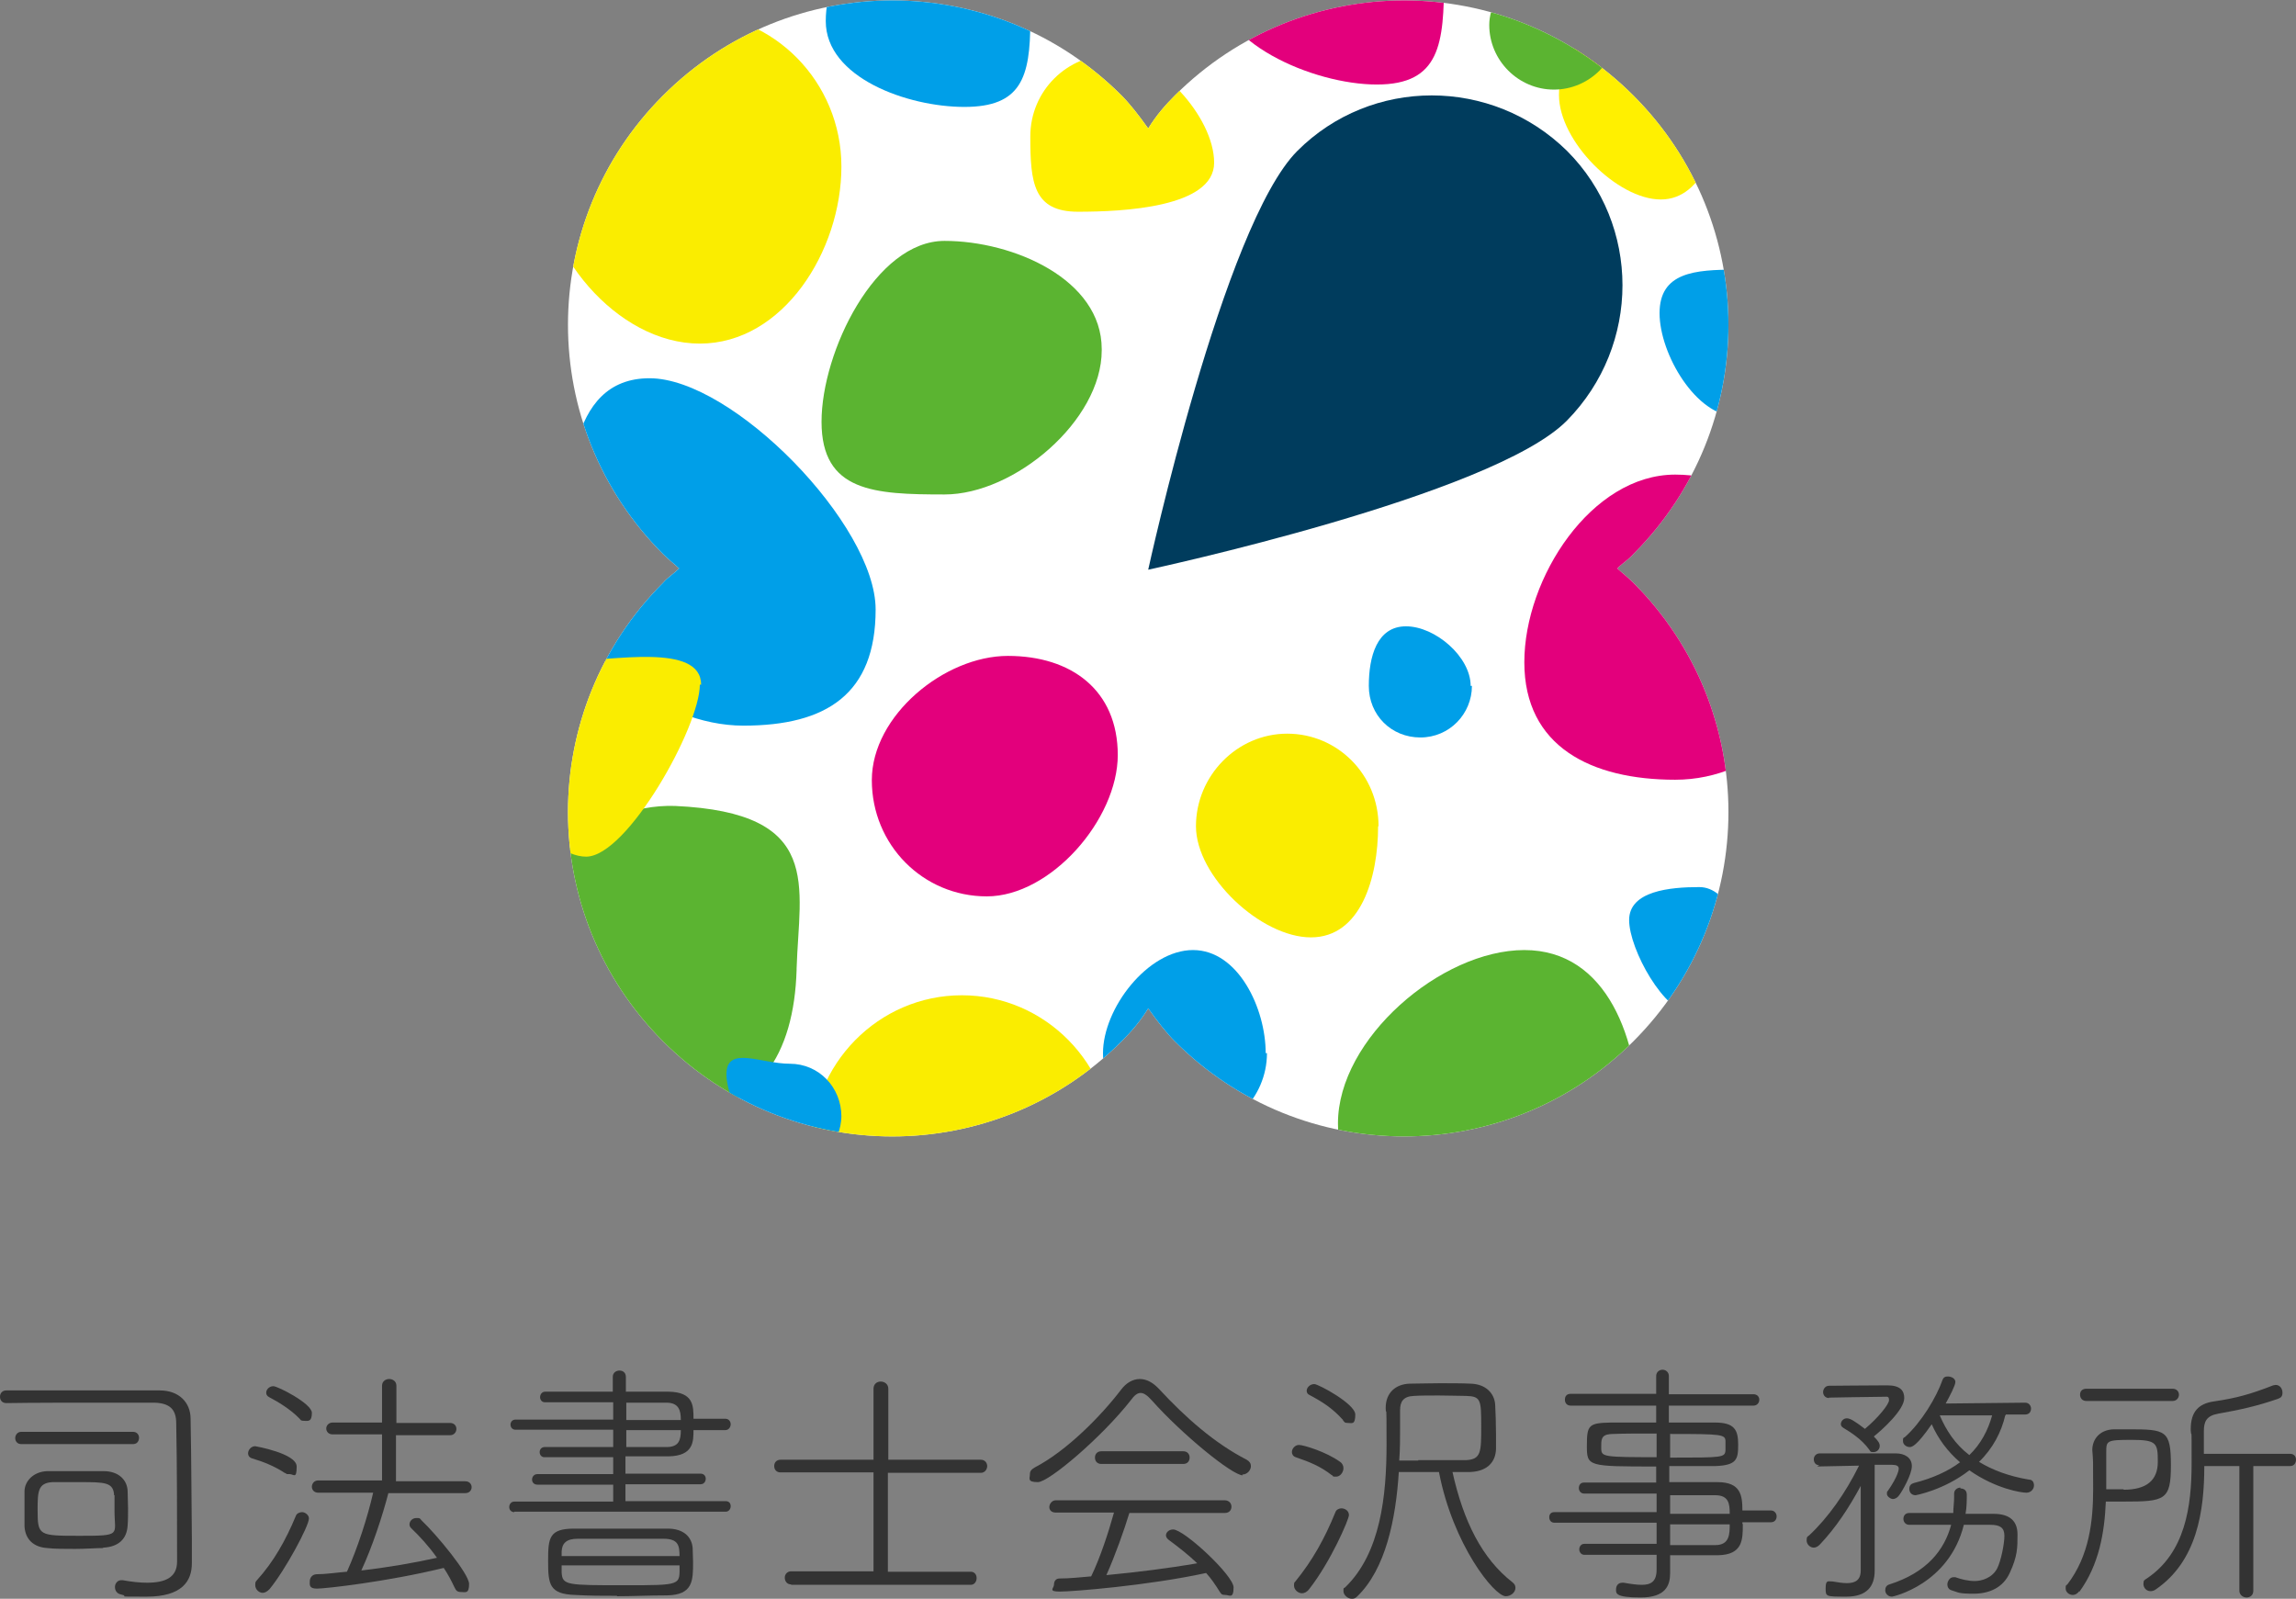
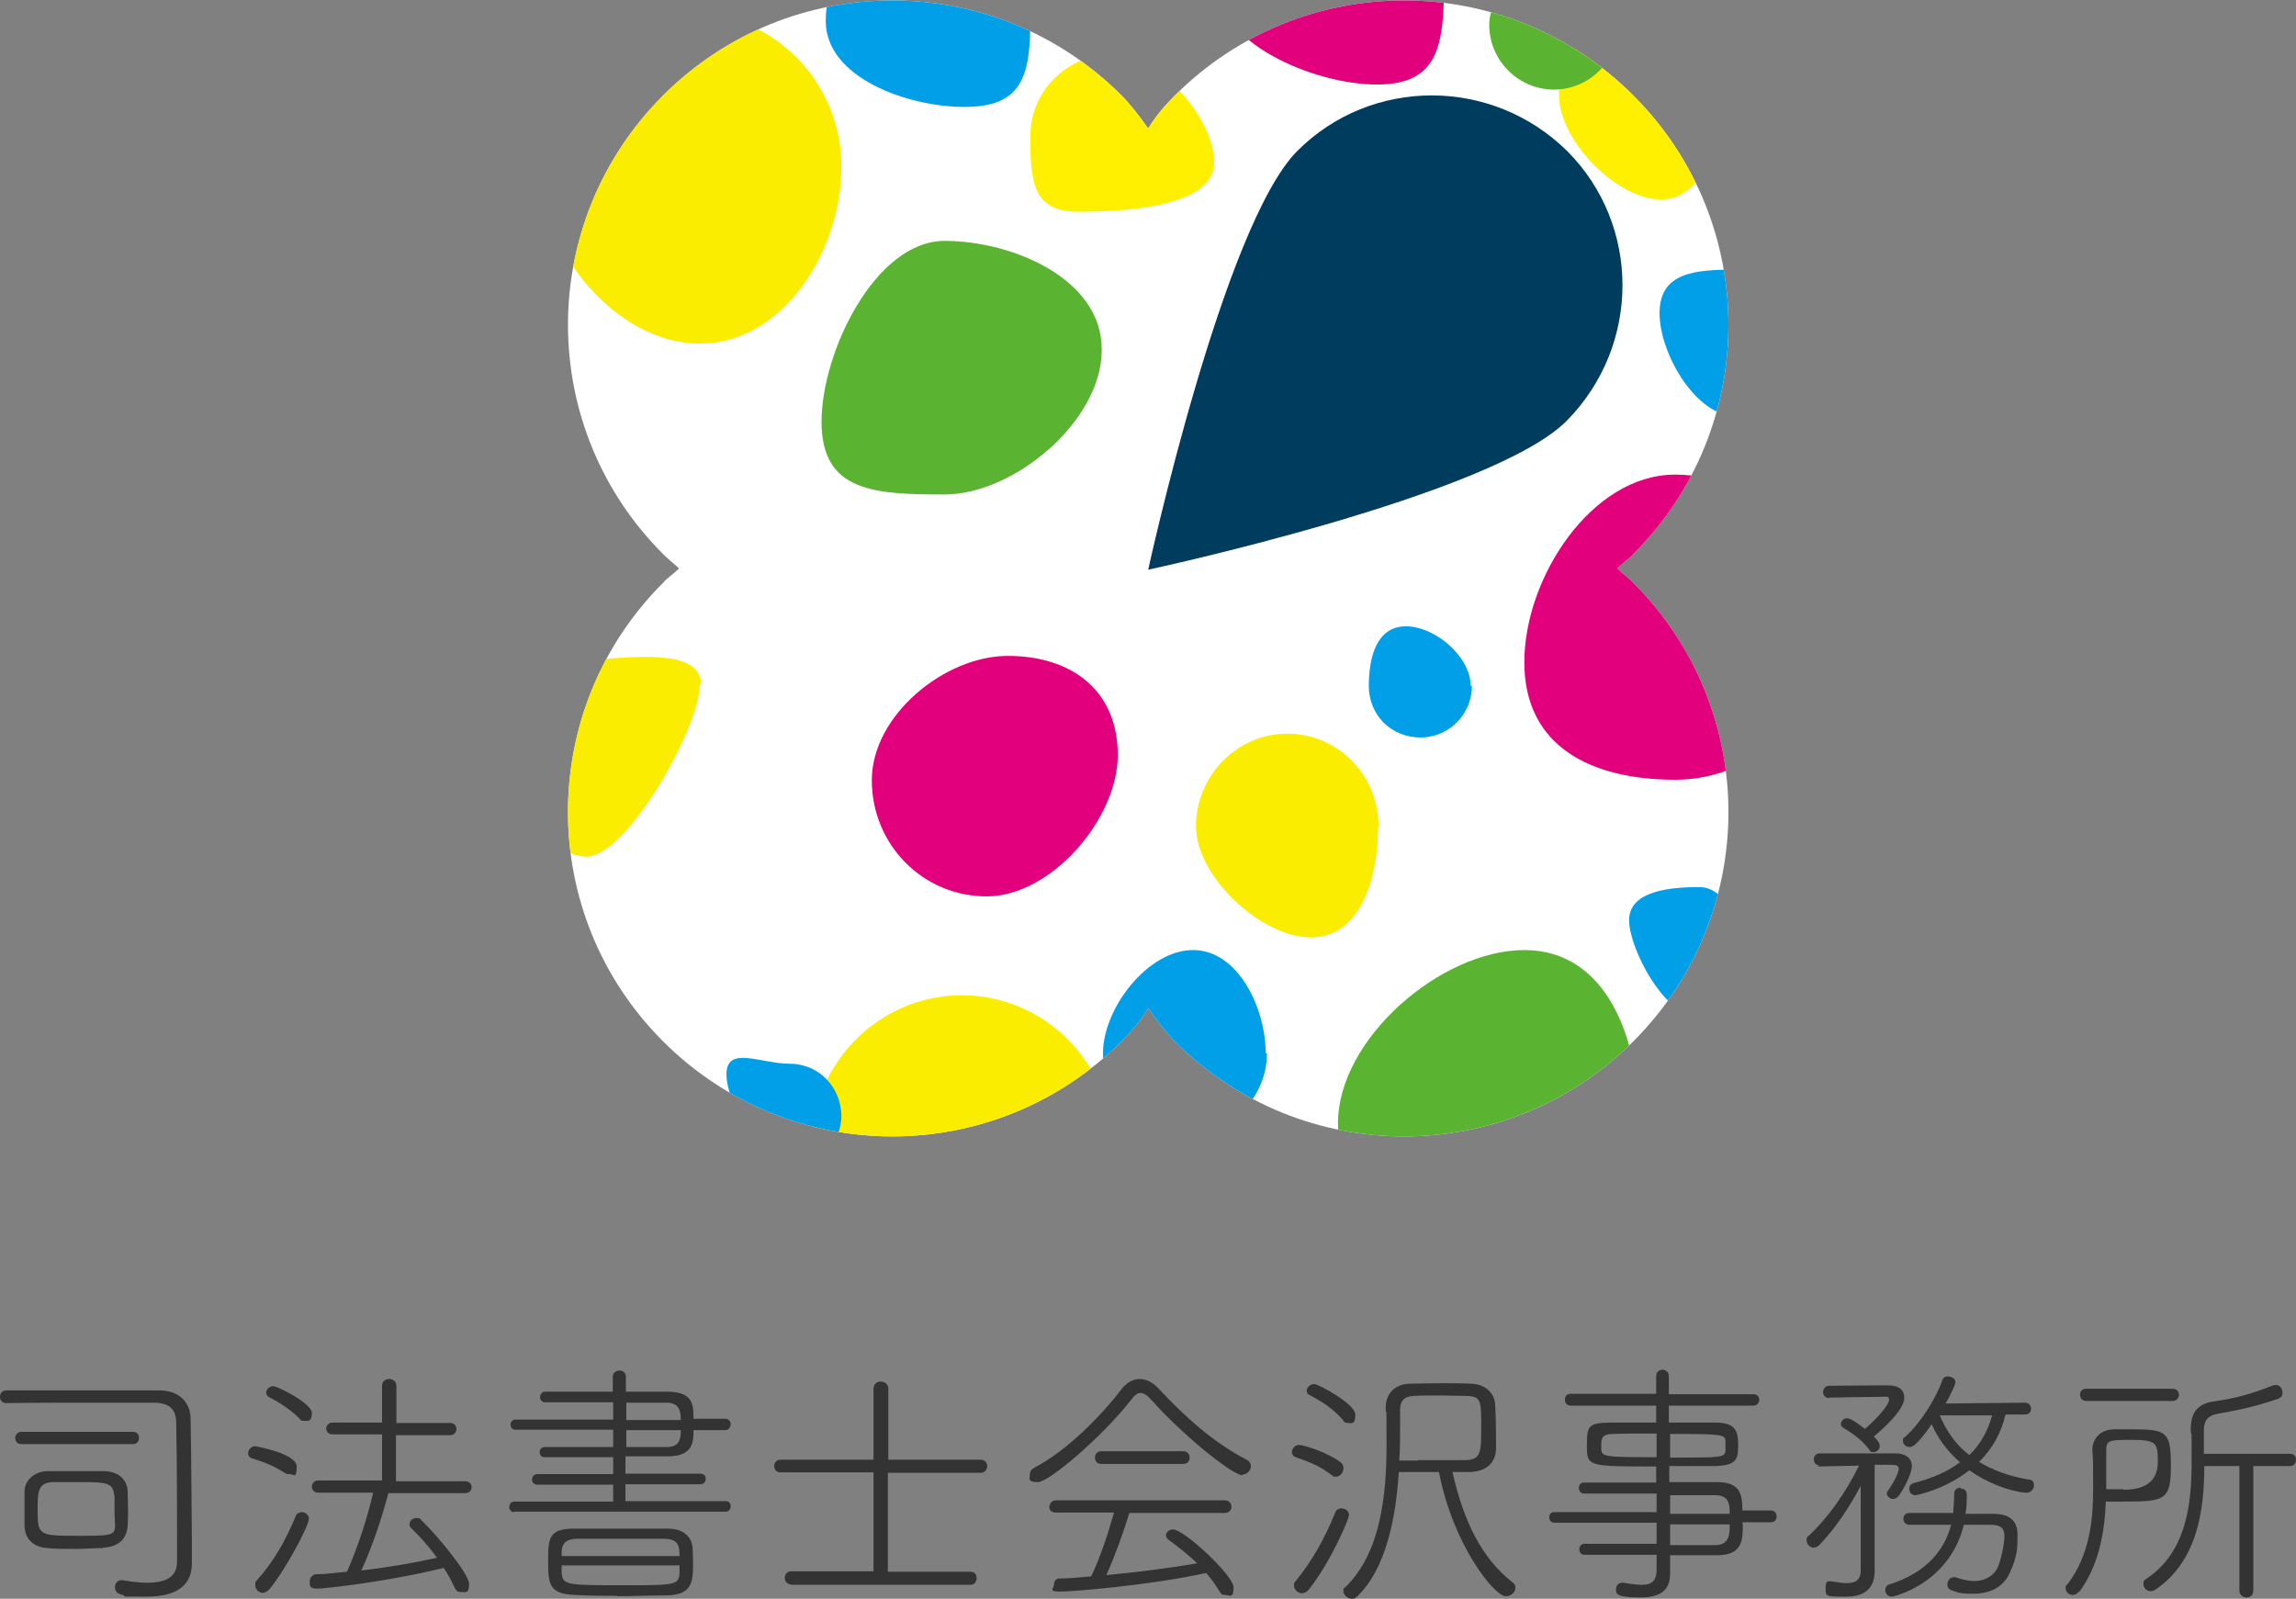
<svg xmlns="http://www.w3.org/2000/svg" id="_レイヤー_1" version="1.1" viewBox="0 0 543.3 378.3">
  <rect x="0" y="0" width="543.3" height="378.3" fill="#808080" stroke="none" />
  <defs>
    <style>
      .st0 {
        fill: #fff;
      }

      .st1 {
        fill: none;
      }

      .st2 {
        fill: #faed00;
      }

      .st3 {
        fill: #003c5d;
      }

      .st4 {
        fill: #333;
      }

      .st5 {
        fill: #009fe8;
      }

      .st6 {
        fill: #5bb431;
      }

      .st7 {
        fill: #fff000;
      }

      .st8 {
        fill: #e3007c;
      }

      .st9 {
        clip-path: url(#clippath);
      }
    </style>
    <clipPath id="clippath">
      <path class="st1" d="M382.7,134.5c1.3-1.3,2.8-2.2,3.8-3.4,30-30,30-78.5,0-108.5s-78.5-30-108.5,0c-2.2,2.2-4.4,4.7-6.3,7.8-2.2-3.1-4.4-5.9-6.3-7.8-30-30-78.5-30-108.5,0-30,30-30,78.5,0,108.5,1.3,1.3,2.5,2.2,3.8,3.4-1.3,1.3-2.8,2.2-3.8,3.4-30,30-30,78.5,0,108.5,30,30,78.5,30,108.5,0,2.2-2.2,4.4-4.7,6.3-7.8,2.2,3.1,4.4,5.9,6.3,7.8,30,30,78.5,30,108.5,0,30-30,30-78.5,0-108.5-1.3-1.3-2.5-2.2-3.8-3.4Z" />
    </clipPath>
  </defs>
  <g>
    <path class="st4" d="M45.4,369.9h0c0,4.2-2.3,7.9-10.7,7.9s-3.7,0-6-.5c-1.1-.2-1.5-1-1.5-1.8s.6-1.6,1.5-1.6h.3c2.2.4,4.1.6,5.8.6,4.4,0,7.1-1.3,7.1-5,0-10.2,0-22.3-.2-32.7,0-3.3-1.5-4.8-5.2-4.9h-10.4c-8.7,0-18.9,0-24.6.1-1,0-1.5-.7-1.5-1.5s.5-1.5,1.5-1.5h36.3c4.6,0,7.3,2.9,7.3,6.7.2,10.3.2,20.2.3,28.4v5.8h0ZM5,341.7c-.9,0-1.4-.7-1.4-1.4s.5-1.5,1.4-1.5h26.5c.9,0,1.4.7,1.4,1.4s-.4,1.5-1.4,1.5H5ZM24.4,366.3c-1.7,0-4.1.2-6.6.2s-4.9,0-6.6-.2c-3.2-.2-5.2-2-5.4-5.1v-8.3c0-2.4,2.1-4.7,5.4-4.8,1.8,0,4.2,0,6.6,0s4.9,0,6.7,0c3.6,0,5.6,2.1,5.7,4.7,0,1.3.1,2.7.1,4.1s0,2.8-.1,4.1c-.2,3.2-2.2,5-5.7,5.2h-.1ZM27,353.9c-.1-3.2-2.2-3.2-8.1-3.2h-6.5c-3.4.2-3.5,2.2-3.5,6.5,0,6.2.2,6.2,10.1,6.2s8.1-.2,8.1-5.8,0-2.8,0-3.8h-.1Z" />
    <path class="st4" d="M67.5,348.6c-2.6-1.7-5.1-2.7-7.8-3.5-.7-.2-1-.7-1-1.2,0-.8.7-1.7,1.7-1.7,0,0,9.8,1.7,9.8,4.8s-.7,1.8-1.7,1.8-.6,0-1-.3h0ZM62.2,376.9c-1,0-1.8-.9-1.8-1.8s.1-.8.4-1.2c3.9-4.3,6.8-9.4,9.2-15.2.2-.6.9-.9,1.5-.9s1.6.6,1.6,1.5c0,1.8-5.6,12.2-9.3,16.7-.6.6-1.1.9-1.7.9h.1ZM70.9,335.7c-2.2-2.3-5.3-4.1-7.2-5.1-.6-.3-.7-.7-.7-1.1,0-.7.7-1.5,1.7-1.5s9.1,4.1,9.1,6.3-.9,1.9-1.8,1.9-.8-.2-1.1-.5ZM91.9,353.3c-1.4,5.4-3.8,12.7-6.4,18.3,6.2-.7,12.5-1.8,17.9-3-1.9-2.7-4.1-5.1-6.1-7-.3-.3-.4-.6-.4-.9,0-.8.7-1.5,1.6-1.5s.8,0,1.2.5c3.6,3.4,11.3,12.7,11.3,15.1s-.9,1.9-1.9,1.9-1.2-.4-1.6-1.2c-.7-1.5-1.5-3-2.5-4.5-13.5,3.3-28.1,4.9-30,4.9s-1.7-.9-1.7-1.7.5-1.6,1.5-1.7c2.3,0,4.8-.4,7.3-.6,2.6-5.8,4.9-13,6.2-18.7h-13c-1,0-1.5-.7-1.5-1.4s.5-1.5,1.5-1.5h15.1v-10.9h-11.7c-1,0-1.5-.7-1.5-1.4s.6-1.4,1.5-1.4h11.7v-8.7c0-1.1.9-1.6,1.7-1.6s1.7.5,1.7,1.6v8.8h12.7c1,0,1.5.7,1.5,1.4s-.5,1.5-1.5,1.5h-12.8v10.9h16.4c1,0,1.5.7,1.5,1.4s-.5,1.4-1.5,1.4h-18.2Z" />
    <path class="st4" d="M121.7,357.8c-.8,0-1.2-.6-1.2-1.2s.4-1.3,1.2-1.3h23.4v-4h-17.9c-.9,0-1.3-.6-1.3-1.2s.4-1.3,1.3-1.3h17.9v-4h-16.3c-.7,0-1.1-.6-1.1-1.2s.4-1.2,1.2-1.2c5.1,0,10.6,0,16.2,0v-4.1h-23.1c-.8,0-1.2-.6-1.2-1.2s.4-1.2,1.2-1.2h23.1v-4.1h-16.2c-.7,0-1.1-.6-1.1-1.2s.4-1.3,1.2-1.3h16v-3.5c0-1,.8-1.5,1.6-1.5s1.5.5,1.5,1.5v3.5h10.1c5.9.1,5.9,3.3,5.9,6.4h7.5c.9,0,1.3.7,1.3,1.3s-.4,1.4-1.3,1.4h-7.5c0,2.7,0,6.1-5.9,6.2-3.4,0-6.8,0-10.2,0v4.1h17.8c.8,0,1.2.6,1.2,1.2s-.4,1.3-1.2,1.3h-17.8v4h23.7c.9,0,1.2.6,1.2,1.2s-.4,1.3-1.2,1.3h-50.1.1ZM146,377.6c-3.3,0-6.4,0-9.9-.2-6.1-.2-6.4-2.5-6.4-8s.2-7.7,6.2-7.7,7,0,11,0,7.8,0,11.1,0c3.8,0,5.7,2,5.9,4.6,0,1,.1,2.1.1,3.3,0,4.4,0,7.8-6.2,7.9-4.3,0-8.1.2-11.8.2h0ZM132.9,370.4v1.7c.2,3,1.2,3,14.9,3s13,0,13-4.7c0,0-27.9,0-27.9,0ZM160.8,368.2c0-2.5-.3-4.1-3.8-4.1s-6.9,0-10.4,0-7.1,0-9.9,0c-2.6,0-3.7,1-3.8,3v1.1h27.9,0ZM148.2,338.3v4.1h9.5c3,0,3.4-1.7,3.4-4h-12.9ZM161.1,335.9c0-2.2-.5-4-3.4-4h-9.5v4.1h12.9Z" />
    <path class="st4" d="M187.2,374.9c-1,0-1.5-.8-1.5-1.6s.6-1.5,1.5-1.5h19.5v-23.4h-22c-1,0-1.5-.7-1.5-1.5s.5-1.5,1.5-1.5h22v-16.8c0-1.1.8-1.7,1.7-1.7s1.8.6,1.8,1.7v16.8h21.9c1,0,1.5.8,1.5,1.5s-.5,1.6-1.5,1.6h-22v23.4h19.6c.9,0,1.4.7,1.4,1.5s-.5,1.6-1.4,1.6h-42.5Z" />
    <path class="st4" d="M294.1,349.1c-2.5,0-14.4-9.7-21.6-17.8-1-1.1-1.8-1.7-2.6-1.7s-1.5.6-2.3,1.7c-6.9,8.8-19.4,19.4-22,19.4s-1.9-.9-1.9-1.8.4-1.2,1.2-1.7c7.5-3.9,15.6-12.1,20.4-18.4,1.2-1.6,2.8-2.5,4.4-2.5s3.1.8,4.6,2.4c6.2,6.7,13.1,12.8,20.7,16.7.7.4,1,.9,1,1.5,0,1-.9,2-2,2h0v.2ZM267.3,357.8c-1.3,4.3-3.4,10.2-5.5,14.9,7.3-.7,14.6-1.6,21.5-2.8-2.1-2-4.4-3.8-6.7-5.5-.4-.3-.7-.7-.7-1.1,0-.7.7-1.4,1.7-1.4,2.6,0,14.3,10.9,14.3,13.7s-1,1.8-1.9,1.8-1-.2-1.4-.8c-1-1.6-2-3.1-3.2-4.4-13.8,3-31.7,4.4-34.6,4.4s-1.4-.8-1.4-1.6.4-1.5,1.3-1.5c2.5,0,5.1-.3,7.5-.5,2.1-4.3,4.1-10.4,5.4-15.1h-13.8c-1,0-1.5-.6-1.5-1.3s.6-1.6,1.5-1.6h40c1,0,1.6.7,1.6,1.5s-.5,1.5-1.6,1.5h-22.6c0,0,.1-.2.1-.2ZM260.6,346.4c-1,0-1.5-.7-1.5-1.5s.5-1.5,1.5-1.5h19.4c1,0,1.5.7,1.5,1.5s-.5,1.5-1.5,1.5h-19.4Z" />
    <path class="st4" d="M315.2,349.1c-2.8-2.2-5.4-3.2-8.6-4.3-.6-.2-.9-.7-.9-1.2,0-.8.7-1.7,1.7-1.7s6.4,1.6,9.7,4c.6.4.8,1,.8,1.5,0,1-.8,2-1.7,2s-.7,0-1-.4h0ZM308.1,377c-1,0-1.9-.9-1.9-1.8s.1-.7.4-1.1c3.9-4.8,6.8-9.9,9.4-16.3.2-.6.9-.9,1.4-.9.9,0,1.8.6,1.8,1.6s-4.3,11-9.4,17.5c-.5.7-1.2,1-1.7,1h0ZM317.8,336c-2.5-2.8-4.9-4.3-7.9-5.9-.5-.2-.7-.6-.7-1,0-.8.8-1.6,1.8-1.6s9.7,4.7,9.7,7.2-.8,2-1.7,2-.8-.2-1.2-.6h0ZM331,348.3c-.7,11.1-3.1,23-9.9,29.5-.4.4-.8.5-1.2.5-1,0-2-.9-2-1.8s0-.6.4-.9c8.4-8.1,9.8-21.7,9.8-33.9s-.1-5.7-.2-8.4v-.2c0-3.5,2.3-5.6,5.7-5.7,1.9,0,4.5-.1,7.1-.1s5.3,0,7.3.1c3.6.1,5.6,2.3,5.8,4.9.1,1.9.2,4.6.2,7v3.6c-.1,2.9-1.9,5.2-6,5.4h-4.3c2.6,11.7,7,20.5,14.2,26.1.5.4.7.8.7,1.3,0,1.1-1.1,2-2.3,2-2.7,0-12.5-12.2-15.8-29.4h-9.5ZM335.6,345.5c4.4,0,9.4,0,11.3,0,3.6-.2,3.6-1.9,3.6-8.1s-.1-7-3.6-7.1c-1.8,0-4.1-.1-6.4-.1s-4.4,0-5.9.1c-2.6.1-3.3,1.4-3.3,3.4v4.2c0,2.4,0,5-.2,7.7h4.5Z" />
    <path class="st4" d="M412.4,360.7c0,3.6,0,7.2-5.9,7.3h-11.3v4.2c0,2.9-1,5.8-7,5.8s-5.8-1-5.8-1.9.5-1.6,1.5-1.6h.3c1.7.3,3.1.5,4.3.5,2.2,0,3.5-.8,3.5-3.6v-3.5h-17.1c-.8,0-1.2-.7-1.2-1.3s.4-1.3,1.2-1.3h17.1v-5h-24.2c-.8,0-1.2-.6-1.2-1.3s.4-1.2,1.2-1.2h24.2v-4.4c-6.2,0-12.4,0-17.2,0-.7,0-1.2-.6-1.2-1.3s.4-1.3,1.2-1.3h17.1v-3.8c-16.2,0-16.4,0-16.4-4.9s.4-5.4,5.7-5.5h10.7v-4h-20.2c-.9,0-1.4-.6-1.4-1.4s.4-1.4,1.4-1.4h20.2v-4.2c0-1,.8-1.5,1.5-1.5s1.5.5,1.5,1.5v4.3h20c.9,0,1.4.6,1.4,1.3s-.5,1.4-1.4,1.4h-20v4h10.9c4.6,0,5.5,1.7,5.5,5.2s-.3,4.9-5.4,5.1c-2.5,0-6.7,0-10.9,0v3.8h11.4c5.5,0,5.9,3.1,5.9,6.7h6.7c.9,0,1.4.7,1.4,1.4s-.4,1.4-1.4,1.4h-6.7v.3ZM392.1,339.2c-4.1,0-8.1,0-10.3.1-2.6,0-2.9.9-2.9,2.6s0,.7,0,1c.1,1.8.7,1.9,13.1,1.9v-5.7h0ZM395.2,344.9c12.5,0,13,0,13.1-1.8v-2c0-1.7-.7-1.8-13.1-1.8v5.7h0ZM409.3,358.1c0-2.2-.2-4.3-3.4-4.3s-6.9,0-10.7,0v4.4h14.1ZM395.2,360.6v5h10.7c3.4,0,3.4-2.7,3.4-4.9h-14.1Z" />
    <path class="st4" d="M430.5,346.7c-.9,0-1.3-.7-1.3-1.4s.5-1.4,1.4-1.4c2.5,0,6.8,0,10.8,0s5.2,0,7.2,0c2.1,0,3.8,1,3.8,3s-2.3,6-3,6.9c-.4.6-1,.9-1.5.9s-1.4-.6-1.4-1.2,0-.5.2-.7c2.5-3.6,2.6-5.1,2.6-5.3,0-.6-.5-.9-1.6-.9h-4.1v25.1h0c0,3.6-1.8,6.1-6.7,6.1s-4.9,0-4.9-2,.6-1.6,1.4-1.6h.2c1.2.2,2.4.4,3.4.4,2,0,3.3-.7,3.3-3v-20c-2.8,5.2-5.9,9.9-9.7,13.9-.4.4-.9.7-1.4.7-.9,0-1.7-.8-1.7-1.7s.2-.9.6-1.2c4.4-4.1,8.6-10,11.8-16.5l-9.9.2h0l.5-.3ZM432.8,330.8c-.9,0-1.4-.7-1.4-1.4s.5-1.5,1.4-1.5c0,0,10.7-.1,13.8-.1s4,1.3,4,3c0,2.8-5.1,7.4-7.2,9.1,1,1,1.4,1.6,1.4,2.2,0,.9-.7,1.5-1.5,1.5s-.7-.2-1-.6c-1.8-2.5-4.4-4.1-6.2-5.2-.3-.2-.5-.5-.5-.8,0-.7.6-1.4,1.4-1.4s1.8.6,4.3,2.5c3.1-2.6,5.7-5.8,5.7-6.8s-.5-.8-1.2-.8c-2.3,0-12.8.2-12.8.2h-.2ZM463.9,352.2c.8,0,1.5.4,1.5,1.5s0,3-.3,4.5h6.6c4,0,5.7,1.8,5.7,4.9s0,5.1-1.8,9c-1.6,3.6-4.9,5-8.6,5s-3.5-.3-5.2-.8c-.7-.2-1-.8-1-1.4s.5-1.7,1.4-1.7.4,0,.5,0c1.4.5,3,.9,4.6.9s4.1-.7,5.3-3c.9-1.8,1.7-5.8,1.7-7.7s-1-2.6-3.3-2.6h-6.3c-3.5,14.1-16.8,17-17,17-1,0-1.6-.8-1.6-1.5s.3-1.2,1-1.4c8.8-2.8,13-8.1,14.6-14.1h-9.9c-.9,0-1.4-.7-1.4-1.4s.4-1.4,1.4-1.4h10.4c0-1.2.2-2.5.2-3.7v-.9c0-.9.8-1.4,1.5-1.4h0ZM474.5,334.9c-.9,3.9-2.9,7.8-6.2,11,3.1,1.9,7,3.4,11.8,4.2.9,0,1.2.7,1.2,1.4s-.6,1.7-1.8,1.7-7.2-.9-13.5-5.3c-6,4.7-12.7,5.9-12.7,5.9-1,0-1.5-.7-1.5-1.5s.4-1.2,1.1-1.4c4.4-1.1,8.1-2.8,10.9-4.9-3-2.6-5.2-5.6-6.7-9-3.6,5.2-4.7,5.4-5.2,5.4-.8,0-1.6-.6-1.6-1.4s0-.7.5-1c3.8-3.4,7.4-9.3,8.9-13.6.2-.5.6-.7,1.2-.7.9,0,1.8.5,1.8,1.3s-1.3,3.3-2.3,5.1l18.8-.2c.9,0,1.4.7,1.4,1.4s-.4,1.4-1.4,1.4h-4.6v.2ZM459,334.9c1.5,3.5,3.6,6.8,7,9.4,2.7-2.6,4.4-5.8,5.4-9.4h-12.4Z" />
    <path class="st4" d="M492,376.5c-.4.6-1,.9-1.5.9-.9,0-1.7-.7-1.7-1.5s0-.7.4-1c5.2-6.8,6.1-15,6.1-22.6s0-6.4-.2-9.2c0-2.5,1.7-4.8,5.1-4.9h3.5c8.8,0,10,.2,10,8.5s-1.4,8.6-11.2,8.6-3,0-4.2,0c-.3,7.3-1.6,15-6.3,21.4h0v-.2ZM493.7,331.5c-1,0-1.5-.7-1.5-1.5s.5-1.4,1.5-1.4h20.4c1,0,1.5.7,1.5,1.4s-.5,1.5-1.5,1.5h-20.4ZM502.5,352.5c5.4,0,8.1-2.2,8.1-6.6s-.2-5.2-6.2-5.2-6,.2-6,3v8.7h4.1ZM530.2,346.9h-8.6c0,10.6-1.7,22.5-11.5,29.2-.4.3-.9.4-1.2.4-1,0-1.7-.8-1.7-1.7s.2-.9.8-1.3c9.1-6.1,10.6-17,10.6-27.3s0-5.2-.2-7.7v-.4c0-4.1,1.9-6,5.5-6.5,5.4-.8,8.6-1.7,14-3.8.2,0,.4-.1.6-.1,1,0,1.6.9,1.6,1.8s-.3,1.2-1.1,1.5c-4.9,1.7-9,2.6-14.1,3.5-2.8.5-3.4,1.9-3.4,4.1v5.4h20.4c1,0,1.4.7,1.4,1.4s-.4,1.5-1.4,1.5h-8.7v29.5c0,1.1-.8,1.6-1.6,1.6s-1.7-.6-1.7-1.6v-29.5h.3Z" />
  </g>
  <g>
    <path class="st0" d="M382.7,134.5c1.3-1.3,2.8-2.2,3.8-3.4,30-30,30-78.5,0-108.5s-78.5-30-108.5,0c-2.2,2.2-4.4,4.7-6.3,7.8-2.2-3.1-4.4-5.9-6.3-7.8-30-30-78.5-30-108.5,0-30,30-30,78.5,0,108.5,1.3,1.3,2.5,2.2,3.8,3.4-1.3,1.3-2.8,2.2-3.8,3.4-30,30-30,78.5,0,108.5,30,30,78.5,30,108.5,0,2.2-2.2,4.4-4.7,6.3-7.8,2.2,3.1,4.4,5.9,6.3,7.8,30,30,78.5,30,108.5,0,30-30,30-78.5,0-108.5-1.3-1.3-2.5-2.2-3.8-3.4Z" />
    <g>
      <g class="st9">
        <g>
          <path class="st3" d="M370.8,35.7c17.5,17.5,17.5,46,0,63.8-17.5,17.8-99.1,35.3-99.1,35.3,0,0,17.8-81.6,35.3-99.1,17.5-17.5,46-17.5,63.8,0Z" />
          <path class="st7" d="M287.3,38.5c0,10.6-21.6,11.6-32.2,11.6s-11.3-6.9-11.3-17.8,8.8-19.4,19.4-19.4,24.1,14.7,24.1,25.6Z" />
          <path class="st6" d="M388,265.8c0,20-15.9,36.3-35.7,36.3s-35.7-16.3-35.7-36.3,24.4-41,44.1-41,27.2,21.3,27.2,41Z" />
          <path class="st8" d="M432.1,148.2c0,20-15.9,36.3-35.7,36.3s-35.7-7.8-35.7-27.8,15.9-44.4,35.7-44.4,35.7,16.3,35.7,36.3v-.3Z" />
-           <path class="st5" d="M207.2,144.2c0,20-11.6,27.5-31.3,27.5s-41.9-17.2-41.9-36.9,0-45.3,19.7-45.3,53.5,34.7,53.5,54.7Z" />
          <path class="st8" d="M264.5,178.6c0,15.3-15.9,33.5-31,33.5s-27.2-12.2-27.2-27.5,17.2-29.4,32.2-29.4,26,8.1,26,23.5Z" />
-           <path class="st6" d="M188.5,229.5c-.6,20-9.1,33.8-28.8,33.8s-35.7-16.3-35.7-36.3,15.9-36.9,35.7-36.3c35.3,1.6,29.4,18.8,28.8,38.5v.3Z" />
          <path class="st2" d="M326.1,195.5c0,12.2-4.1,26.3-15.9,26.3s-27.2-14.4-27.2-26.3,9.7-21.9,21.6-21.9,21.6,9.7,21.6,21.9Z" />
          <path class="st2" d="M199.1,39.4c0,20-13.8,41.9-33.5,41.9s-37.8-21.9-37.8-41.9S143.7,3.1,163.4,3.1s35.7,16.3,35.7,36.3Z" />
          <ellipse class="st2" cx="227.6" cy="271.8" rx="35.7" ry="36.3" />
          <path class="st5" d="M299.8,249.2c0,10.6-8.8,19.4-19.4,19.4s-19.4-8.8-19.4-19.4,10.6-24.4,21.3-24.4,17.2,13.8,17.2,24.4h.3Z" />
          <path class="st5" d="M243.8,5c0,13.4-2.2,20.3-15.6,20.3s-32.8-6.9-32.8-20.3,10.9-24.7,24.4-24.7,24.4,10.9,24.4,24.7h-.3Z" />
          <path class="st5" d="M412.7,227.4c0,6.9-5.6,12.5-12.2,12.5s-15-15.3-15-22.2,9.7-7.8,16.6-7.8,10.6,10.6,10.6,17.5Z" />
          <path class="st6" d="M260.7,82.9c0,16.6-20.6,34.1-37.2,34.1s-29.1-.6-29.1-17.2,12.8-42.8,29.1-42.8,37.2,9.1,37.2,25.6v.3Z" />
          <path class="st8" d="M341.7-5c0,15.3-.9,25-15.9,25s-38.5-10-38.5-25,12.2-27.5,27.2-27.5,27.2,12.2,27.2,27.5Z" />
          <path class="st5" d="M428,81c0,9.7-7.8,17.5-17.2,17.5s-18.1-14.7-18.1-24.4,8.4-10.3,18.1-10.3,17.2,7.8,17.2,17.5v-.3Z" />
          <path class="st7" d="M407.4,22.5c0,10.6-4.1,24.7-14.4,24.7s-24.1-13.8-24.1-24.7,8.8-19.4,19.4-19.4,19.4,8.8,19.4,19.4h-.3Z" />
          <path class="st5" d="M199.1,263.9c0,6.9-5.6,12.5-12.2,12.5s-15-15.3-15-22.2,8.1-2.5,15-2.5,12.2,5.6,12.2,12.5v-.3Z" />
          <path class="st2" d="M165.6,162c0,10-17.2,40.7-26.9,40.7s-21.9-18.5-21.9-28.5,7.8-17.8,17.8-17.8,31.3-4.4,31.3,5.6h-.3Z" />
          <path class="st6" d="M383,5.9c0,8.4-6.9,15.3-15.3,15.3s-15.3-6.9-15.3-15.3,10.3-17.5,18.8-17.5,11.6,9.1,11.6,17.5h.3Z" />
        </g>
      </g>
      <path class="st5" d="M348.3,162.3c0,6.6-5.3,12.2-12.2,12.2s-12.2-5.3-12.2-12.2,1.9-14.1,8.8-14.1,15.3,7.2,15.3,14.1h.3Z" />
    </g>
  </g>
</svg>